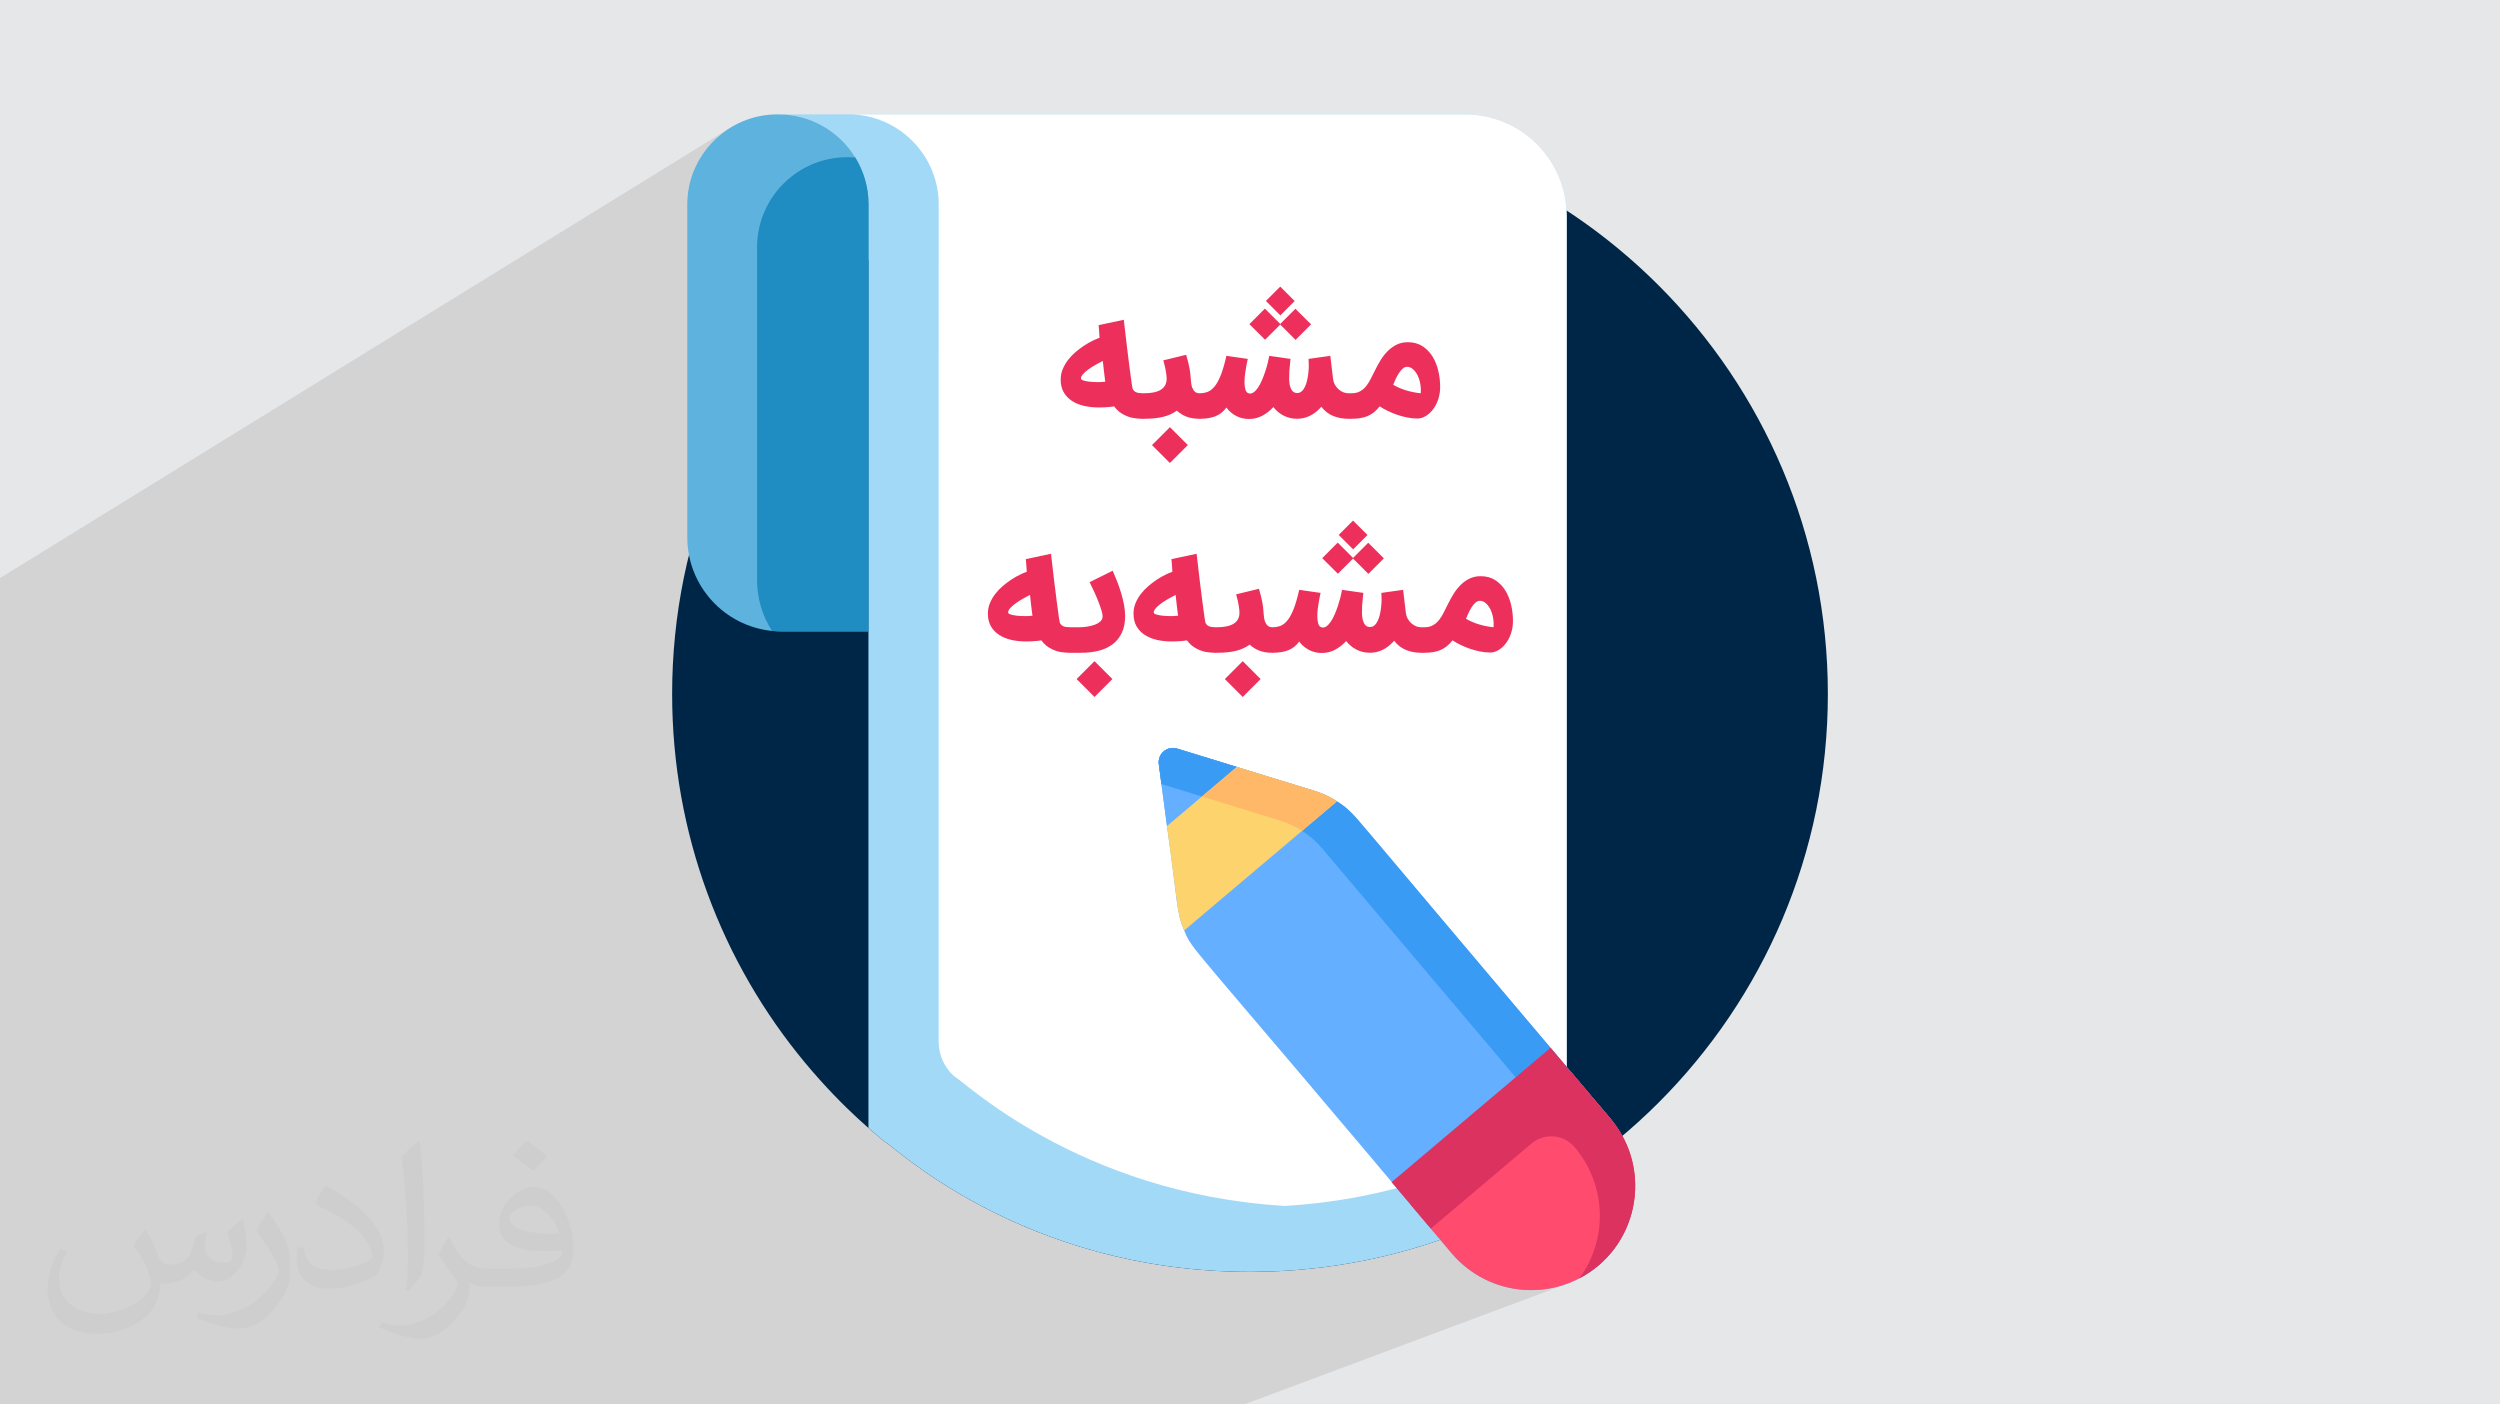
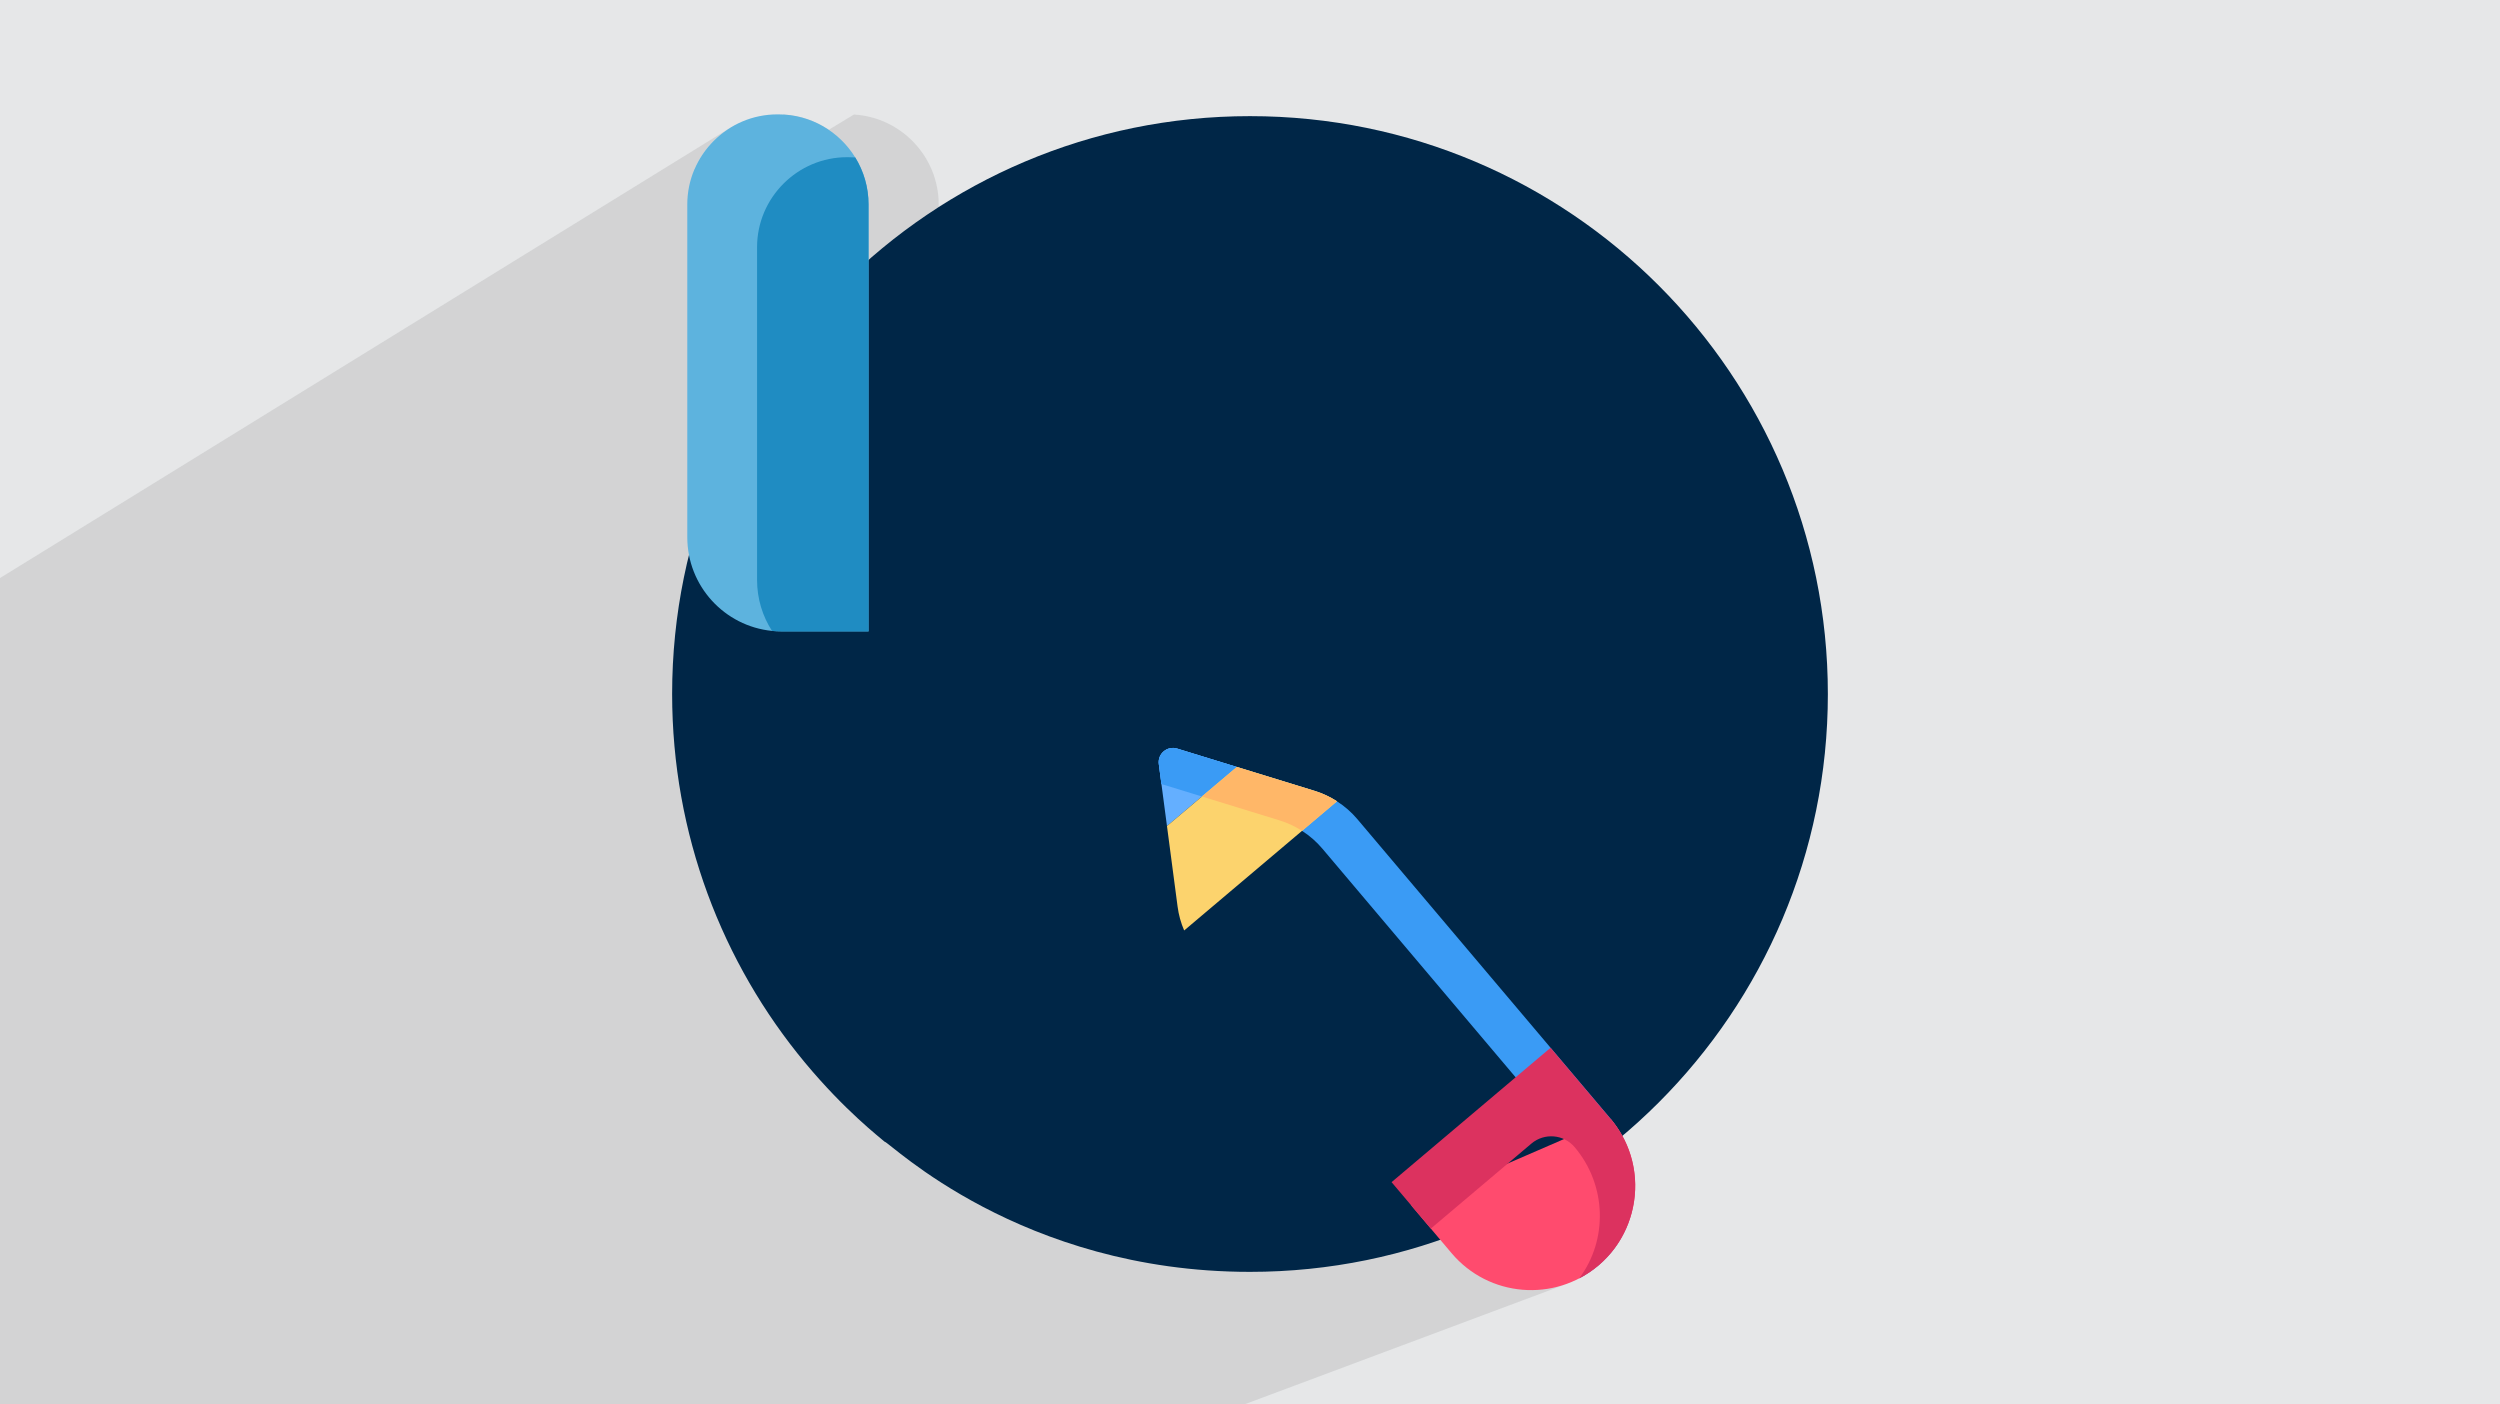
<svg xmlns="http://www.w3.org/2000/svg" xml:space="preserve" width="94.192mm" height="52.917mm" version="1.0" style="shape-rendering:geometricPrecision; text-rendering:geometricPrecision; image-rendering:optimizeQuality; fill-rule:evenodd; clip-rule:evenodd" viewBox="0 0 9404.92 5283.66">
  <defs>
    <style type="text/css">
   
    .fil4 {fill:#A2D9F7;fill-rule:nonzero}
    .fil3 {fill:#002647;fill-rule:nonzero}
    .fil7 {fill:#1F8CC2;fill-rule:nonzero}
    .fil9 {fill:#3A9BF5;fill-rule:nonzero}
    .fil6 {fill:#5DB3DE;fill-rule:nonzero}
    .fil8 {fill:#64AFFF;fill-rule:nonzero}
    .fil13 {fill:#DC325F;fill-rule:nonzero}
    .fil14 {fill:#EC305B;fill-rule:nonzero}
    .fil11 {fill:#FCD36D;fill-rule:nonzero}
    .fil10 {fill:#FF4B6E;fill-rule:nonzero}
    .fil12 {fill:#FFB768;fill-rule:nonzero}
    .fil5 {fill:white;fill-rule:nonzero}
    .fil2 {fill:#373435;fill-opacity:0.031}
    .fil1 {fill:#2B2A29;fill-opacity:0.102}
    .fil0 {fill:#E6E7E8}
   
  </style>
  </defs>
  <g id="Layer_x0020_1">
    <polygon class="fil0" points="-0,0 9404.92,0 9404.92,5283.66 -0,5283.66 " />
    <polygon class="fil1" points="-0,3848.93 -0,3821.23 -0,3807.2 -0,3803.65 -0,3799.76 -0,3797.88 -0,3787.35 -0,3781.95 -0,3776.49 -0,3772.05 -0,3751.93 -0,3737.74 -0,3726.27 -0,3718.32 -0,3716.98 -0,3686.03 -0,3684.57 -0,3616.73 -0,3539.26 -0,3536.41 -0,3524.7 -0,3498.35 -0,3450.3 -0,3370.45 -0,3244.11 -0,3008.36 -0,2877.9 -0,2837.73 -0,2830.6 -0,2698.15 -0,2622.41 -0,2455.2 -0,2379.44 -0,2378.9 -0,2341.63 -0,2239.95 -0,2239.4 -0,2174.58 2748.99,479.48 2735.24,488.32 2721.96,497.79 2709.15,507.86 2696.85,518.52 2685.06,529.75 2673.83,541.53 2663.16,553.83 2653.08,566.63 2643.62,579.91 2634.78,593.65 2626.59,607.84 2619.09,622.43 2612.5,636.94 2949.39,430.29 2949.39,430.92 2965.86,432.32 2982.1,434.5 2998.09,437.45 3013.82,441.14 3029.25,445.57 3044.39,450.7 3059.2,456.51 3073.67,463 3087.78,470.14 3101.49,477.9 3114.81,486.27 3117.69,488.27 3213.32,430.29 3213.32,430.92 3229.78,432.32 3246.02,434.5 3262.01,437.45 3277.74,441.14 3293.17,445.57 3308.31,450.7 3323.12,456.51 3337.59,463 3351.69,470.14 3365.4,477.9 3378.72,486.27 3391.63,495.24 3404.09,504.79 3416.09,514.87 3427.6,525.49 3438.62,536.64 3449.13,548.27 3459.09,560.37 3468.5,572.93 3477.34,585.93 3485.57,599.34 3493.19,613.15 3500.18,627.34 3506.52,641.89 3512.18,656.78 3517.16,671.98 3521.41,687.48 3524.93,703.27 3527.72,719.31 3529.73,735.61 3530.94,752.11 3531.35,768.83 3531.35,777.22 3575.22,751.63 3531.35,779.75 3531.27,977.99 3531,1404.11 3531,1554.6 4132.97,1223.22 4227.69,1202.98 4229.26,1217.09 4230.81,1230.88 4232.35,1244.36 4233.87,1257.52 4235.39,1270.37 4236.88,1282.89 4238.34,1295.11 4239.79,1307 4241.21,1318.57 4242.59,1329.74 4243.92,1340.48 4245.21,1350.82 4246.47,1360.75 4247.69,1370.28 4248.88,1379.39 4249.59,1384.77 4816.23,1078.12 4870.57,1132.46 4816.58,1186.45 4795.38,1197.84 4798.95,1201.41 4873.24,1161.55 4932.23,1220.19 4873.95,1278.72 4688.48,1377.37 4688.17,1379.03 4687.53,1382.64 4687.07,1385.34 4774.92,1338.64 4854.97,1350.17 4854.83,1352.12 4854.65,1354.24 4854.43,1356.53 4854.19,1358.96 4853.91,1361.57 4853.6,1364.31 4853.25,1367.23 4852.88,1370.3 4852.5,1373.5 4852.14,1376.74 4851.8,1380.02 4851.49,1383.35 4851.2,1386.72 4851.1,1387.97 4922.7,1350.17 5004.61,1338.64 5014.47,1421.88 5249.47,1298.93 5254.09,1296.53 5258.83,1294.36 5263.71,1292.48 5268.74,1290.91 5273.92,1289.62 5279.24,1288.61 5284.7,1287.9 5290.32,1287.47 5296.09,1287.33 5303.94,1287.56 5311.5,1288.25 5318.78,1289.4 5325.77,1291 5332.48,1293.06 5338.91,1295.58 5345.05,1298.55 5350.9,1301.99 5356.5,1305.83 5361.85,1309.96 5366.95,1314.36 5371.82,1319.04 5376.43,1324.01 5380.78,1329.26 5384.88,1334.8 5388.72,1340.63 5392.31,1346.66 5395.66,1352.9 5398.77,1359.35 5401.63,1366 5404.26,1372.85 5406.65,1379.91 5408.8,1387.17 5410.71,1394.62 5412.39,1402.18 5413.83,1409.74 5415.05,1417.31 5416.05,1424.91 5416.82,1432.52 5417.37,1440.15 5417.7,1447.81 5417.81,1455.48 5417.69,1461.87 5417.35,1468.13 5416.76,1474.27 5415.94,1480.28 5414.88,1486.18 5413.58,1491.96 5412.04,1497.62 5410.24,1503.17 5408.29,1508.54 5406.19,1513.71 5403.93,1518.7 5401.53,1523.49 5398.98,1528.11 5396.28,1532.52 5393.44,1536.73 5390.46,1540.76 5387.39,1544.61 5384.23,1548.25 5380.95,1551.66 5377.57,1554.86 5374.07,1557.84 5370.49,1560.62 5366.8,1563.18 5363,1565.55 5359.2,1567.64 4192.81,2162.86 4194.4,2166.68 4196.51,2171.8 4198.6,2177 4200.7,2182.27 4202.8,2187.6 4204.86,2193.02 4206.87,2198.45 4208.83,2203.89 4208.9,2204.1 4406.88,2103.48 4501.6,2083.24 4503.17,2097.34 4504.72,2111.13 4506.26,2124.61 4507.79,2137.77 4509.29,2150.62 4510.78,2163.15 4512.25,2175.37 4513.7,2187.26 4515.11,2198.83 4516.49,2209.99 4517.83,2220.74 4519.13,2231.08 4520.39,2241.01 4520.67,2243.23 5090.13,1958.38 5144.48,2012.71 5090.49,2066.71 5068.71,2077.51 5070.84,2079.64 5147.16,2041.81 5206.15,2100.45 5147.86,2158.98 4963.99,2249.27 4963.38,2252.43 4962.73,2255.78 4962.08,2259.29 4961.66,2261.68 5048.84,2218.9 5128.89,2230.42 5128.74,2232.38 5128.56,2234.5 5128.35,2236.78 5128.1,2239.22 5127.82,2241.83 5127.51,2244.57 5127.17,2247.49 5126.79,2250.55 5126.41,2253.76 5126.05,2256.99 5125.71,2260.28 5125.39,2263.6 5125.25,2265.2 5196.61,2230.42 5278.52,2218.9 5287.31,2293.06 5528,2176.78 5532.74,2174.62 5537.63,2172.74 5542.65,2171.16 5547.82,2169.87 5553.14,2168.87 5558.61,2168.16 5564.24,2167.73 5570.01,2167.59 5577.85,2167.82 5585.4,2168.51 5592.68,2169.66 5599.67,2171.25 5606.38,2173.32 5612.81,2175.84 5618.95,2178.81 5624.8,2182.25 5630.41,2186.09 5635.76,2190.21 5640.87,2194.62 5645.73,2199.3 5650.34,2204.26 5654.7,2209.51 5658.79,2215.05 5662.64,2220.88 5666.22,2226.92 5669.58,2233.16 5672.68,2239.61 5675.55,2246.26 5678.17,2253.11 5680.57,2260.17 5682.72,2267.43 5684.62,2274.88 5686.29,2282.43 5687.74,2289.99 5688.96,2297.57 5689.96,2305.17 5690.72,2312.78 5691.27,2320.41 5691.6,2328.07 5691.71,2335.73 5691.6,2342.12 5691.25,2348.38 5690.67,2354.53 5689.86,2360.54 5688.8,2366.44 5687.5,2372.22 5685.95,2377.88 5684.15,2383.43 5682.21,2388.79 5680.1,2393.97 5677.84,2398.96 5675.45,2403.75 5672.89,2408.36 5670.2,2412.78 5667.36,2416.99 5664.37,2421.01 5661.31,2424.87 5658.13,2428.5 5654.86,2431.92 5651.47,2435.11 5647.99,2438.1 5644.39,2440.87 5640.7,2443.44 5636.92,2445.81 5633.11,2447.89 5629.29,2449.71 4589.65,2938.9 4521.59,2996.41 4813.33,3086.16 4813.33,3086.17 4824.56,3089.8 4824.56,3089.81 4835.62,3093.84 4835.62,3093.85 4846.52,3098.23 4846.52,3098.24 4857.25,3103 4857.25,3103.01 4867.78,3108.13 4867.78,3108.14 4878.12,3113.62 4878.12,3113.63 4888.25,3119.46 4888.25,3119.47 4898.16,3125.64 4898.16,3125.65 4908.8,3132.7 4919.15,3140.17 4929.23,3148.02 4939,3156.26 4948.47,3164.88 4957.62,3173.85 4966.46,3183.19 4974.95,3192.87 5665.73,4010.17 5833.24,3941.64 5701.75,4052.78 5739.08,4096.96 5907.05,4029 5775.57,4140.13 5923.91,4315.65 5923.92,4315.66 5923.94,4315.68 6736.43,5283.66 5923.94,4315.68 5934.92,4329.27 5934.94,4329.29 5945.25,4343.21 5945.27,4343.23 5954.88,4357.49 5954.9,4357.51 5963.84,4372.07 5963.86,4372.09 5972.14,4386.95 5979.73,4402.06 5986.65,4417.4 5992.88,4432.95 5998.44,4448.68 6003.3,4464.58 6003.31,4464.59 6007.51,4480.63 6007.52,4480.63 6011.03,4496.79 6011.04,4496.79 6013.9,4513.05 6016.06,4529.37 6016.07,4529.37 6017.58,4545.74 6018.41,4562.14 6018.57,4578.55 6018.06,4594.92 6016.87,4611.26 6015.02,4627.53 6012.5,4643.72 6009.3,4659.79 6005.45,4675.72 6000.92,4691.5 5995.73,4707.09 5989.88,4722.48 5983.36,4737.65 5976.17,4752.56 5968.32,4767.2 5959.82,4781.55 5950.65,4795.57 5940.82,4809.26 5940.75,4809.29 5940.74,4809.3 5852.74,4842.2 5860.45,4840.33 5867.21,4838.41 5878.68,4835.04 5885.83,4832.61 5898.34,4828.25 5894.45,4829.71 5894.71,4829.62 4680.25,5283.66 4680.23,5283.66 4672.35,5283.66 4672.32,5283.66 3981.83,5283.66 3981.82,5283.66 3822.13,5283.66 3821.2,5283.66 3684.08,5283.66 3549.84,5283.66 3462.5,5283.66 3462.43,5283.66 3435.19,5283.66 3435.16,5283.66 3408.44,5283.66 3269.25,5283.66 3247.27,5283.66 3137.57,5283.66 2973.31,5283.66 2805.86,5283.66 2552.9,5283.66 1069.64,5283.66 1069.62,5283.66 909.79,5283.66 810.55,5283.66 809.99,5283.66 497.81,5283.66 493.6,5283.66 493.59,5283.66 360.75,5283.66 306.4,5283.66 212.63,5283.66 178.27,5283.66 178.25,5283.66 40,5283.66 39.98,5283.66 -0,5283.66 -0,5159.83 -0,5119.31 -0,5119.3 -0,5079.23 -0,5022.14 -0,5009.05 -0,4956.68 -0,4956.67 -0,4935.89 -0,4922.95 -0,4922.94 -0,4874.18 -0,4845.96 -0,4799.32 -0,4788.86 -0,4785.94 -0,4783.2 -0,4764.97 -0,4726.7 -0,4724.88 -0,4713.79 -0,4708.48 -0,4703.7 -0,4701.32 -0,4673.66 -0,4673.58 -0,4672.8 -0,4651.4 -0,4637.41 -0,4632.5 -0,4623.19 -0,4623.14 -0,4618.28 -0,4568.84 -0,4551.2 -0,4539.66 -0,4528.05 -0,4517.19 -0,4477.72 -0,4460.1 -0,4426.78 -0,4397.81 -0,4392.67 -0,4383.66 -0,4382.02 -0,4366.14 -0,4343.35 -0,4299.1 -0,4286.37 -0,4285.37 -0,4229.48 -0,4151.2 -0,4149.22 -0,4134.15 -0,4123.17 -0,4117.07 -0,4116.79 -0,4113.63 -0,4109.93 -0,4079.11 -0,4047.75 -0,4044.43 -0,4039 -0,4036.94 -0,4018.17 -0,3974.73 -0,3974.3 -0,3965.31 -0,3962.87 -0,3959.18 -0,3949.17 -0,3946.18 -0,3933.98 -0,3930.24 -0,3920.39 -0,3912.19 -0,3895.59 -0,3894.33 -0,3887.16 -0,3880.86 -0,3876.87 -0,3875.62 -0,3871.02 -0,3866.35 -0,3851.54 -0,3851.44 -0,3850.66 " />
-     <path class="fil2" d="M548.54 4627.69c17.95,27.21 29.6,53.36 40.96,82.43 8.45,16.91 12.93,48.09 52.57,48.09 11.61,0 28.28,-3.42 43.06,-11.61 16.63,-8.73 29.32,-21.94 35.94,-42l15.85 -53.36 38.57 -19.02 2.64 2.64c-5.27,20.09 -6.59,39.36 -6.59,54.43 0,44.63 38.57,61.56 69.22,61.56 17.95,0 34.09,-8.73 34.09,-25.11 0,-21.13 -8.98,-57.06 -20.62,-89.29 17.95,-17.95 35.94,-35.94 56.53,-50.47l3.17 1.6c8.98,38.04 14,75.56 14,100.66 0,24.57 -10.83,51.79 -19.81,69.49 -18.49,34.87 -51.25,62.62 -90.87,62.62 -30.1,0 -63.65,-15.07 -86.66,-43.06l-1.32 0c-21.66,26.96 -55.22,51.25 -108.86,51.25l-16.63 0c-2.64,35.41 -10.29,60.49 -21.94,82.95 -31.95,62.34 -126.81,106.47 -216.1,106.47 -124.17,0 -186.51,-71.59 -186.51,-166.96 0,-58.91 19.27,-113.6 48.88,-152.42l24.29 10.04c-18.49,35.41 -30.91,68.68 -30.91,101.45 0,89.29 72.66,131.83 156.4,131.83 77.68,0 173.83,-49.41 191.28,-106.72 -6.59,-62.62 -30.1,-91.93 -66.04,-148.99 10.83,-19.02 24.83,-38.04 42.28,-58.38l3.17 0 0 0 0 0 -0.02 -0.09zm1432.13 -336.04c26.15,16.39 51.79,35.66 76.87,57.85 -14,19.81 -31.45,37.79 -53.11,53.64 -25.11,-20.34 -50.19,-37.79 -75.84,-56.27 17.42,-19.55 34.62,-38.29 52.04,-55.22l0 0 0 0 0 0 0 0 0 0 0.03 0zm13.47 244.11c-42.28,0 -76.87,27.75 -76.87,48.34 0,44.13 84.53,57.85 185.72,57.31 -12.68,-51.79 -57.06,-105.68 -108.86,-105.68l0.01 0.03zm-94.86 236.19c54.96,0 103.04,-1.6 139.74,-10.83 40.96,-10.29 75.56,-30.91 75.56,-45.17 0,-3.7 0,-8.19 -1.32,-11.89 -22.98,2.11 -49.41,2.11 -72.38,2.11 -74.49,0 -131.55,-16.91 -154.02,-58.66 -5.55,-11.61 -9.51,-24.57 -9.51,-39.36 0,-40.43 17.42,-79.79 48.09,-107 25.61,-22.45 53.89,-36.44 82.67,-36.44 52.04,0 93.51,41.75 122.57,107.54 15.85,35.94 26.68,77.4 26.68,129.72 0,34.87 -9.51,64.19 -31.17,85.85 -40.43,39.11 -114.92,53.89 -229.04,53.89l-51.79 0 0 0 -13.47 0c-28.28,0 -48.62,-5.02 -64.72,-17.42l-2.64 0c0.79,6.59 1.32,12.93 1.32,19.02 0,25.61 -8.45,58.38 -25.61,84.53 -50.72,75.3 -105.68,108.04 -153.24,108.04 -48.09,0 -107,-18.49 -160.11,-42.54l9.51 -18.49c17.17,7.13 40.96,11.89 73.7,11.89 85.85,0 198.66,-82.43 212.66,-163 -3.17,-6.59 -8.98,-15.32 -17.17,-24.57 -25.11,-29.85 -40.96,-54.68 -55.75,-80.83 12.68,-25.11 24.29,-45.17 35.13,-63.4l4.49 -0.53c36.72,74.77 69.99,117.55 144.23,117.55l11.61 0 0 0 53.89 0 0 0 0 0 0 0 0 0 0 0 0.09 0.01zm-371.98 79c6.34,-34.34 6.87,-72.91 6.87,-108.86l0 -53.36c0,-99.6 -12.68,-244.36 -22.98,-338.68 17.95,-19.27 43.06,-42 62.87,-57.31l5.81 1.6c13.47,118.62 16.63,256 16.63,383.06 0,33.3 -1.32,65.79 -4.49,89.55 -1.85,30.1 -19.27,52.83 -56.53,87.7l-8.19 -3.7zm-382.8 -157.19c1.85,46.77 24.83,83.49 105.15,83.49 49.93,0 92.19,-12.93 138.96,-35.13 8.45,-3.7 12.93,-8.73 12.93,-12.93 0,-29.32 -22.45,-68.15 -60.23,-103.55 -36.72,-33.3 -85.34,-62.62 -130.76,-82.18 -15.6,-6.59 -20.62,-13.47 -20.62,-20.09 0,-13.47 17.95,-41.75 32.77,-62.09l5.02 -0.53c52.04,27.21 110.17,67.64 153.24,112.53 39.11,41.47 63.4,83.49 63.4,129.19 0,33.81 -10.29,65.51 -26.96,95.11 -57.06,28.79 -117.83,50.72 -178.06,50.72 -73.17,0 -123.1,-34.34 -123.1,-114.92 0,-8.73 0,-22.19 3.17,-39.64l25.11 0 0 0 0 0 0 0 0 0 0 0 -0.02 0zm-132.37 -132.9l45.45 73.45c16.63,27.21 32.23,56.81 32.23,103.55l0 59.7c0,48.34 -30.91,100.13 -80.83,151.38 -39.11,34.62 -73.7,49.41 -105.68,49.41 -47.55,0 -101.98,-14.79 -164.85,-41.75l7.13 -18.49c19.81,5.27 42.79,9.77 71.06,9.77 90.36,-0.53 182.8,-66.57 225.08,-147.15 5.02,-9.26 6.87,-17.95 6.87,-24.04 0,-9.26 -5.02,-19.55 -8.98,-28.79 -22.98,-43.31 -48.62,-82.95 -76.87,-119.68 14.79,-23.25 29.6,-45.7 45.7,-67.9l3.7 0.53 0 0 0 0 0 0 0 0 0 0 -0.02 0.01z" />
    <g id="_2980708545120">
      <path class="fil3" d="M6876.35 2610.81c0,1200.61 -973.28,2173.9 -2173.9,2173.9 -865.06,0 -1356.87,-489.82 -1374.79,-489.82 -18.94,-16.84 -149.38,-116.96 -298.82,-296.66 -311.73,-374.81 -500.28,-859.85 -500.28,-1387.42 0,-1200.61 973.29,-2173.9 2173.9,-2173.9 1202.83,0 2173.89,975.37 2173.89,2173.9z" />
-       <path class="fil4" d="M5893.78 812.3l0 3617.23c-308.03,202.1 -670.37,328.16 -1060.43,351.25 -43.3,2.59 -86.96,3.93 -130.89,3.93 -865.03,0 -1356.91,-489.82 -1374.79,-489.82 -6.89,-6.09 -28.55,-23.26 -60.57,-51.35l0 -2839.43 0.26 -426.12 0.09 -209.16c0,-179.29 -141.27,-327.25 -318.05,-337.91l0 -0.63 2562.35 0c204.07,0 370.74,159.97 381.39,361.34 0.45,6.89 0.64,13.78 0.64,20.67z" />
-       <path class="fil5" d="M5893.78 812.3l0 3373.08c-308.03,202.1 -670.37,328.15 -1060.43,351.24 -782.28,-46.07 -1224.77,-485.88 -1241.77,-485.88 -0.07,-0.06 -0.14,-0.13 -0.21,-0.19 -38.1,-33.44 -60.36,-81.41 -60.36,-132.11l0 -2514.32 0.27 -426.12 0.08 -209.16c0,-179.29 -141.27,-327.25 -318.04,-337.91l0 -0.63 2298.43 0c204.07,0 370.74,159.97 381.39,361.34 0.45,6.89 0.64,13.78 0.64,20.67z" />
      <path class="fil6" d="M3267.45 768.91l0 1606.33 -327.44 0.01c-12.08,0 -23.97,-0.63 -35.7,-1.79 -179.01,-17.89 -318.76,-169 -318.76,-352.68l0 -1251.87c0,-186.26 152.45,-338.62 338.71,-338.62l4.48 0c121.67,0 228.93,65.04 288.7,162.02 31.66,51.52 50,112 50,176.59z" />
      <path class="fil7" d="M3267.45 768.91l0 1606.33 -327.44 0.01c-12.08,0 -23.97,-0.63 -35.7,-1.79 -35.61,-55.21 -56.26,-121.05 -56.26,-191.64l0 -1251.86c0,-186.27 152.35,-338.63 338.62,-338.63l4.55 0c8.86,0 17.53,0.36 26.22,0.99 31.67,51.52 50.01,112 50.01,176.59z" />
      <g>
-         <path class="fil8" d="M5460.99 4714.55c140.72,166.49 390.73,186.23 555.87,42.86 162.57,-141.04 177.44,-388.56 38.57,-552.87 -1014.04,-1191.7 -949.17,-1141.22 -1025.78,-1190.03 -65.1,-42.24 -102.85,-41.54 -376.57,-129.22l-224.68 -69.12c-37.39,-11.5 -74.14,19.55 -69.03,58.34l30.71 233.05c41.48,288.73 33.93,321.74 64.67,392.84 35.22,83.31 -4.34,10.41 1006.23,1214.16z" />
        <path class="fil9" d="M5940.74 4809.3c26.75,-13.98 52.29,-31.22 76.11,-51.9 162.57,-141.04 177.44,-388.56 38.57,-552.87l-948.97 -1122.79c-22.2,-26.26 -48.08,-48.94 -76.79,-67.23 -26.12,-16.94 -54.71,-30.26 -84.82,-39.48l-291.75 -89.74 -224.67 -69.12c-37.4,-11.5 -74.14,19.55 -69.04,58.34l9.89 75.05 152.32 46.86 291.75 89.74c30.11,9.22 58.7,22.54 84.83,39.48 28.71,18.29 54.6,40.97 76.78,67.23l948.97 1122.79c121.02,143.19 125.3,349.58 16.81,493.64z" />
        <path class="fil8" d="M4390.09 3107.56l263 -222.27 -224.68 -69.12c-37.39,-11.5 -74.14,19.55 -69.03,58.34l7.9 60.03 22.81 173.02z" />
        <path class="fil9" d="M4369.27 2949.56l152.32 46.86 131.5 -111.14 -224.67 -69.12c-37.4,-11.5 -74.14,19.55 -69.04,58.34l7.9 60.03 1.99 15.03z" />
-         <path class="fil10" d="M5308.87 4534.57l152.13 179.98c139.59,165.17 386.71,185.9 551.87,46.31 165.16,-139.59 185.9,-386.72 46.3,-551.88l-152.13 -179.98 -598.17 505.57z" />
+         <path class="fil10" d="M5308.87 4534.57l152.13 179.98c139.59,165.17 386.71,185.9 551.87,46.31 165.16,-139.59 185.9,-386.72 46.3,-551.88z" />
        <path class="fil11" d="M4454.78 3500.39l574.89 -485.88c-26.12,-16.94 -54.71,-30.26 -84.82,-39.48l-291.75 -89.74 -263 222.27 39.88 302.62c4.06,31.23 12.42,61.64 24.8,90.21z" />
        <path class="fil12" d="M4521.58 2996.42l291.75 89.74c30.11,9.22 58.7,22.54 84.83,39.48l131.49 -111.14c-26.12,-16.94 -54.71,-30.26 -84.82,-39.48l-291.75 -89.74 -131.5 111.14z" />
        <path class="fil13" d="M5382.69 4621.91l-147.64 -174.69 598.18 -505.58 73.83 87.35 73.83 87.35 78.3 92.64c164.35,194.47 100.4,487.77 -118.38,600.28 108.39,-144.06 104.15,-350.39 -16.87,-493.58l0 0c-41.18,-48.7 -114.03,-54.83 -162.73,-13.66l-378.52 319.9z" />
      </g>
-       <path class="fil14" d="M4133.55 1532.85c-19.78,0 -38.39,-1.98 -55.86,-6.05 -17.33,-4.07 -32.58,-10.35 -45.49,-18.85 -12.91,-8.49 -23.15,-19.31 -30.71,-32.46 -7.46,-13.15 -11.17,-28.86 -11.17,-47.36 0,-13.97 2.56,-27.11 7.68,-39.56 5.23,-12.45 11.98,-24.08 20.37,-34.91 8.38,-10.82 17.91,-20.71 28.5,-29.79 10.7,-8.95 21.41,-16.98 32.24,-24.08 10.81,-7.1 21.17,-13.03 31.29,-17.91 10,-4.89 18.74,-8.62 26.19,-11.29 -0.12,-2.44 -0.36,-4.88 -0.59,-7.45 -0.23,-2.44 -0.35,-5.58 -0.58,-9.2 -0.24,-3.59 -0.59,-7.9 -0.93,-12.79 -0.47,-4.77 -0.94,-10.82 -1.52,-17.92l94.72 -20.24c4.19,38.04 8.27,72.72 12.1,104.02 3.84,31.41 7.21,58.41 10.23,81.1 2.92,22.7 5.35,40.5 7.22,53.42 1.98,12.91 3.15,19.77 3.48,20.59 3.03,6.51 7.57,11.05 13.5,13.61 6.05,2.45 14.2,3.72 24.43,3.72l6.76 0 0 95.99 -8.86 0c-8.49,0 -18.26,-0.81 -29.44,-2.33 -11.16,-1.51 -22.8,-5.12 -34.91,-10.81 -8.49,-3.96 -15.94,-8.61 -22.34,-13.73 -6.4,-5.24 -12.45,-11.75 -18.38,-19.67 -10.24,1.51 -20.25,2.44 -29.9,3.03 -9.55,0.7 -18.97,0.93 -28.05,0.93zm-1.86 -95.3c4.3,0 8.73,-0.11 13.27,-0.47 4.53,-0.23 8.95,-0.58 13.14,-1.05 -0.58,-3.36 -1.16,-7.21 -1.63,-11.4 -0.47,-4.07 -1.05,-9.19 -1.86,-15.12 -0.71,-5.94 -1.52,-13.16 -2.57,-21.42 -0.93,-8.26 -2.1,-18.38 -3.26,-30.37 -7.8,3.84 -16.29,8.51 -25.83,13.86 -9.54,5.35 -18.5,11.04 -26.88,16.98 -8.38,5.94 -15.48,11.98 -21.06,18.15 -5.71,6.16 -8.5,11.98 -8.5,17.22 0,2.56 2.21,4.76 6.75,6.51 4.53,1.75 10.23,3.15 16.86,4.19 6.76,1.16 13.73,1.86 21.3,2.33 7.45,0.34 14.2,0.58 20.25,0.58zm387.58 41.89l0 95.99 -6.63 0c-19.66,0 -36.19,-2.79 -49.8,-8.26 -13.49,-5.47 -25.36,-12.92 -35.49,-22.46 -14.55,10.7 -31.76,18.5 -51.43,23.38 -19.78,4.89 -43.62,7.33 -71.55,7.33l-11.17 0 0 -95.99 11.17 0c27.93,0 48.99,-4.54 63.17,-13.61 14.2,-9.08 21.3,-22.81 21.3,-40.96 0,-6.17 -0.81,-14.66 -2.45,-25.72 -1.63,-11.05 -5,-25.48 -10,-43.51l85.88 -20.95c3.26,11.05 5.92,20.95 8.02,29.57 2.1,8.61 3.84,16.4 5,23.49 1.17,7.1 2.1,13.62 2.8,19.67 0.58,5.93 1.05,11.75 1.52,17.45 0.35,5.58 0.93,11.63 1.75,18.03 0.81,6.4 2.44,12.22 4.77,17.69 2.33,5.46 5.46,9.99 9.66,13.61 4.18,3.48 9.77,5.23 16.86,5.23l6.63 0zm-118.1 262.27l-67.37 -67.37 67.37 -67.37 67.38 67.37 -67.38 67.37zm111.71 -262.27c10.81,0 20.83,-1.75 30.12,-5.23 9.32,-3.61 18.04,-10.47 26.42,-20.6 8.27,-10.12 16.06,-24.31 23.27,-42.71 7.33,-18.49 14.31,-42.58 20.94,-72.26l80.53 11.52c-0.23,1.05 -0.59,2.33 -0.94,3.95 -1.16,5.01 -2.68,12.22 -4.41,21.41 -1.75,9.2 -3.37,19.55 -4.89,30.95 -1.51,11.41 -2.21,22.35 -2.1,32.81 0.12,10.36 1.28,19.44 3.61,27 2.33,7.57 6.51,12.11 12.33,13.5 6.28,1.64 12.33,0.35 18.27,-3.84 5.81,-4.06 11.4,-10.11 16.63,-17.91 5.24,-7.8 10.11,-16.87 14.55,-27.35 4.53,-10.35 8.5,-21.06 12.21,-31.99 3.61,-10.94 6.75,-21.65 9.43,-32.12 2.57,-10.58 4.65,-19.89 6.05,-27.93l80.05 11.52c-0.34,5 -1.05,11.75 -2.09,20.13 -1.05,8.5 -1.86,17.34 -2.45,26.88 -0.58,9.55 -0.82,19.08 -0.7,28.75 0.12,9.54 1.17,18.26 3.15,26.06 2.09,7.8 5.23,14.2 9.43,19.08 4.3,5.01 10.12,7.45 17.56,7.45 6.76,0 12.45,-2.21 17.34,-6.63 4.89,-4.42 8.96,-10.23 12.33,-17.45 3.27,-7.22 5.93,-15.37 8.03,-24.55 1.98,-9.19 3.49,-18.61 4.54,-28.17 1.05,-9.43 1.51,-18.72 1.51,-27.69 0,-9.08 -0.34,-16.98 -0.93,-23.85l81.92 -11.52 10.12 85.53c1.16,9.31 3.84,17.45 7.8,24.31 4.06,6.87 8.84,12.57 14.31,17.11 5.46,4.65 11.29,8.02 17.34,10.34 6.05,2.34 11.74,3.49 17.21,3.49l9.78 0 0 95.99 -9.78 0c-19.54,0 -38.04,-3.48 -55.51,-10.34 -17.44,-6.87 -32.46,-18.51 -45.26,-34.92 -1.16,1.64 -2.44,3.03 -3.6,4.19 -1.17,1.28 -2.33,2.45 -3.37,3.72l0 -0.36c-10.93,11.52 -23.5,20.72 -37.7,27.47 -14.31,6.75 -29.67,10.23 -46.08,10.23 -18.37,0 -35.38,-3.95 -50.84,-11.86 -15.48,-7.91 -28.39,-18.62 -38.63,-32.24 -12.22,13.39 -25.95,24.2 -41.31,32.47 -15.36,8.38 -32.23,12.45 -50.73,12.45 -17.1,0 -33.16,-3.83 -47.94,-11.52 -14.78,-7.68 -27,-18.15 -36.77,-31.53 -10.81,15.14 -24.43,25.95 -40.49,32.46 -16.06,6.52 -35.96,9.78 -59.58,9.78l-6.4 0 0 -95.99 5.71 0zm181.52 -129.27l-0.23 0c0.57,-1.63 0.7,-1.63 0.23,0zm121.83 -129.15l-57.01 57.12 -58.99 -58.64 58.29 -58.53 57.71 57.72 57.01 -57.13 58.99 58.64 -58.28 58.53 -57.72 -57.71zm54.34 -88.56l-53.99 54 -54.34 -54.34 53.99 -54 54.34 54.34zm461.72 442.06c-12.22,0 -24.79,-1.29 -37.7,-3.84 -12.92,-2.57 -25.6,-5.94 -38.05,-10.12 -12.45,-4.3 -24.43,-9.2 -35.84,-14.78 -11.4,-5.58 -21.65,-11.29 -30.48,-17.1 -6.76,8.84 -13.85,16.29 -21.42,22.34 -7.56,5.94 -15.71,10.7 -24.31,14.32 -8.62,3.71 -17.92,6.28 -27.93,7.79 -10,1.52 -20.83,2.33 -32.34,2.33l-15.14 0 0 -95.99 15.14 0c13.37,0 24.66,-2.68 33.74,-8.14 9.08,-5.47 16.87,-12.57 23.38,-21.18 6.4,-8.5 12.22,-18.04 17.11,-28.52 4.99,-10.34 10.11,-20.59 15.35,-30.48 6.05,-12.33 12.92,-24.66 20.49,-37 7.56,-12.33 16.29,-23.49 26.29,-33.39 9.89,-9.89 21.06,-18.03 33.51,-24.2 12.45,-6.17 26.42,-9.2 42.01,-9.2 21.3,0 39.57,4.89 54.81,14.66 15.25,9.9 27.93,22.7 37.82,38.64 9.89,15.82 17.21,33.85 21.99,53.99 4.77,20.13 7.1,40.37 7.1,60.86 0,17.21 -2.45,33.04 -7.57,47.7 -5,14.55 -11.63,27.12 -19.78,37.58 -8.02,10.59 -17.21,18.74 -27.46,24.79 -10.12,5.93 -20.48,8.97 -30.71,8.97zm-38.86 -194.56c-5.94,0 -11.4,2.21 -16.42,6.74 -5.12,4.54 -9.9,10.24 -14.31,16.87 -4.42,6.64 -8.38,13.97 -11.98,21.88 -3.49,7.92 -6.76,15.13 -9.55,21.88 6.63,4.18 14.31,8.15 22.81,11.75 8.5,3.72 17.22,6.87 26.42,9.67 9.07,2.67 18.26,4.99 27.57,6.74 9.32,1.87 18.26,3.15 26.77,3.95 0.92,-12.33 0.35,-24.43 -1.87,-36.41 -2.21,-11.87 -5.7,-22.58 -10.47,-31.89 -4.77,-9.3 -10.46,-16.86 -17.22,-22.57 -6.63,-5.82 -13.96,-8.61 -21.75,-8.61zm-1433.77 1033.15c-19.79,0 -38.4,-1.98 -55.87,-6.05 -17.33,-4.07 -32.57,-10.35 -45.49,-18.85 -12.91,-8.49 -23.15,-19.31 -30.71,-32.46 -7.46,-13.15 -11.17,-28.86 -11.17,-47.36 0,-13.97 2.56,-27.11 7.68,-39.56 5.23,-12.45 11.99,-24.08 20.37,-34.91 8.38,-10.82 17.91,-20.71 28.51,-29.79 10.7,-8.96 21.4,-16.98 32.23,-24.08 10.81,-7.1 21.18,-13.03 31.3,-17.91 9.99,-4.89 18.73,-8.62 26.18,-11.29 -0.12,-2.44 -0.36,-4.88 -0.59,-7.45 -0.23,-2.44 -0.35,-5.58 -0.58,-9.2 -0.24,-3.59 -0.58,-7.91 -0.93,-12.79 -0.47,-4.77 -0.93,-10.82 -1.52,-17.92l94.72 -20.24c4.19,38.04 8.27,72.72 12.1,104.02 3.84,31.41 7.21,58.41 10.24,81.1 2.91,22.7 5.35,40.49 7.21,53.42 1.98,12.91 3.15,19.77 3.49,20.59 3.03,6.51 7.56,11.05 13.49,13.61 6.06,2.45 14.2,3.72 24.43,3.72l6.76 0 0 95.99 -8.85 0c-8.5,0 -18.27,-0.81 -29.45,-2.33 -11.16,-1.51 -22.8,-5.12 -34.9,-10.81 -8.5,-3.96 -15.95,-8.62 -22.35,-13.73 -6.39,-5.24 -12.45,-11.75 -18.38,-19.67 -10.24,1.51 -20.25,2.44 -29.9,3.03 -9.55,0.7 -18.97,0.93 -28.04,0.93zm-1.87 -95.3c4.3,0 8.73,-0.11 13.27,-0.47 4.53,-0.23 8.96,-0.58 13.14,-1.05 -0.58,-3.37 -1.16,-7.21 -1.63,-11.4 -0.47,-4.07 -1.04,-9.19 -1.86,-15.12 -0.7,-5.94 -1.52,-13.16 -2.57,-21.42 -0.93,-8.26 -2.1,-18.38 -3.26,-30.37 -7.8,3.84 -16.29,8.51 -25.83,13.86 -9.54,5.35 -18.5,11.04 -26.88,16.98 -8.38,5.93 -15.48,11.98 -21.06,18.15 -5.71,6.16 -8.5,11.98 -8.5,17.22 0,2.56 2.22,4.76 6.75,6.51 4.53,1.75 10.23,3.15 16.86,4.19 6.76,1.16 13.73,1.86 21.31,2.33 7.44,0.34 14.19,0.58 20.24,0.58zm161.51 41.89l40.96 0c8.49,0 17.91,-0.7 28.04,-2.09 10.24,-1.41 19.79,-3.73 28.63,-6.87 8.73,-3.15 16.18,-7.33 22.12,-12.68 5.93,-5.35 8.96,-11.98 8.96,-19.9 0,-4.89 -1.4,-12.1 -4.3,-21.77 -2.8,-9.54 -6.52,-20.36 -11.17,-32.1 -4.65,-11.88 -9.9,-24.33 -15.83,-37.24 -5.81,-12.91 -11.75,-25.25 -17.57,-36.99l86.81 -43.17c5.7,12.8 11.28,26.42 16.87,40.72 5.58,14.44 10.58,28.98 15.01,43.75 4.42,14.78 8.03,29.45 10.82,44.1 2.68,14.66 4.06,28.75 4.06,42.12 0,24.21 -4.06,45.04 -12.21,62.49 -8.03,17.46 -19.43,31.77 -33.98,42.94 -14.55,11.28 -32,19.55 -52.13,24.78 -20.24,5.23 -42.59,7.91 -66.79,7.91l-48.29 0 0 -95.99zm98.21 262.27l-67.38 -67.37 67.38 -67.37 67.37 67.37 -67.37 67.37zm289.96 -208.86c-19.78,0 -38.4,-1.98 -55.86,-6.05 -17.33,-4.07 -32.58,-10.35 -45.49,-18.85 -12.92,-8.49 -23.15,-19.31 -30.72,-32.46 -7.45,-13.15 -11.17,-28.86 -11.17,-47.36 0,-13.97 2.56,-27.11 7.68,-39.56 5.24,-12.45 11.99,-24.08 20.37,-34.91 8.38,-10.82 17.92,-20.71 28.51,-29.79 10.7,-8.96 21.41,-16.98 32.23,-24.08 10.82,-7.1 21.18,-13.03 31.3,-17.91 10,-4.89 18.73,-8.62 26.18,-11.29 -0.11,-2.44 -0.35,-4.88 -0.58,-7.45 -0.24,-2.44 -0.35,-5.58 -0.58,-9.2 -0.24,-3.59 -0.59,-7.91 -0.94,-12.79 -0.47,-4.77 -0.93,-10.82 -1.52,-17.92l94.73 -20.24c4.18,38.04 8.26,72.72 12.09,104.02 3.84,31.41 7.22,58.41 10.24,81.1 2.92,22.7 5.35,40.49 7.22,53.42 1.98,12.91 3.14,19.77 3.48,20.59 3.03,6.51 7.56,11.05 13.5,13.61 6.05,2.45 14.2,3.72 24.43,3.72l6.75 0 0 95.99 -8.85 0c-8.5,0 -18.26,-0.81 -29.44,-2.33 -11.16,-1.51 -22.81,-5.12 -34.91,-10.81 -8.5,-3.96 -15.94,-8.62 -22.34,-13.73 -6.4,-5.24 -12.45,-11.75 -18.39,-19.67 -10.23,1.51 -20.24,2.44 -29.89,3.03 -9.56,0.7 -18.97,0.93 -28.05,0.93zm-1.87 -95.3c4.31,0 8.73,-0.11 13.27,-0.47 4.53,-0.23 8.96,-0.58 13.15,-1.05 -0.58,-3.37 -1.17,-7.21 -1.63,-11.4 -0.47,-4.07 -1.05,-9.19 -1.87,-15.12 -0.7,-5.94 -1.52,-13.16 -2.57,-21.42 -0.92,-8.26 -2.09,-18.38 -3.26,-30.37 -7.79,3.84 -16.29,8.51 -25.82,13.86 -9.55,5.35 -18.5,11.04 -26.89,16.98 -8.38,5.93 -15.48,11.98 -21.06,18.15 -5.7,6.16 -8.49,11.98 -8.49,17.22 0,2.56 2.21,4.76 6.74,6.51 4.53,1.75 10.24,3.15 16.87,4.19 6.75,1.16 13.73,1.86 21.3,2.33 7.45,0.34 14.19,0.58 20.24,0.58zm387.59 41.89l0 95.99 -6.63 0c-19.66,0 -36.19,-2.79 -49.8,-8.26 -13.5,-5.47 -25.36,-12.92 -35.49,-22.46 -14.55,10.7 -31.76,18.5 -51.43,23.38 -19.78,4.89 -43.63,7.33 -71.56,7.33l-11.17 0 0 -95.99 11.17 0c27.93,0 49,-4.54 63.18,-13.61 14.2,-9.08 21.3,-22.81 21.3,-40.96 0,-6.17 -0.82,-14.66 -2.45,-25.72 -1.63,-11.05 -5.01,-25.48 -10,-43.52l85.87 -20.94c3.26,11.05 5.93,20.94 8.03,29.56 2.1,8.62 3.84,16.41 5,23.5 1.17,7.1 2.1,13.62 2.8,19.67 0.58,5.93 1.05,11.75 1.51,17.45 0.36,5.58 0.94,11.63 1.75,18.03 0.82,6.4 2.45,12.22 4.77,17.69 2.33,5.46 5.47,9.99 9.66,13.61 4.19,3.48 9.78,5.23 16.87,5.23l6.63 0zm-118.1 262.27l-67.37 -67.37 67.37 -67.37 67.38 67.37 -67.38 67.37zm111.7 -262.27c10.82,0 20.83,-1.75 30.13,-5.23 9.31,-3.61 18.04,-10.47 26.42,-20.6 8.26,-10.12 16.06,-24.31 23.26,-42.71 7.34,-18.49 14.32,-42.59 20.95,-72.26l80.52 11.52c-0.23,1.05 -0.58,2.33 -0.93,3.95 -1.16,5.01 -2.68,12.22 -4.42,21.41 -1.75,9.2 -3.36,19.55 -4.88,30.95 -1.52,11.41 -2.22,22.35 -2.1,32.81 0.11,10.36 1.28,19.44 3.61,27 2.32,7.57 6.51,12.11 12.32,13.5 6.28,1.64 12.34,0.35 18.27,-3.84 5.81,-4.06 11.4,-10.11 16.64,-17.91 5.23,-7.8 10.11,-16.87 14.55,-27.35 4.53,-10.35 8.49,-21.06 12.21,-31.99 3.6,-10.94 6.75,-21.65 9.43,-32.12 2.56,-10.58 4.65,-19.89 6.05,-27.93l80.05 11.52c-0.35,5 -1.05,11.75 -2.1,20.13 -1.05,8.5 -1.86,17.34 -2.44,26.88 -0.58,9.55 -0.82,19.08 -0.7,28.75 0.12,9.54 1.17,18.26 3.14,26.06 2.1,7.8 5.24,14.2 9.44,19.08 4.3,5.01 10.11,7.45 17.56,7.45 6.75,0 12.45,-2.21 17.34,-6.63 4.88,-4.42 8.96,-10.24 12.33,-17.45 3.26,-7.22 5.93,-15.37 8.03,-24.56 1.98,-9.18 3.49,-18.6 4.54,-28.16 1.05,-9.43 1.51,-18.72 1.51,-27.69 0,-9.08 -0.35,-16.98 -0.93,-23.85l81.91 -11.52 10.13 85.53c1.16,9.31 3.83,17.45 7.8,24.31 4.06,6.87 8.84,12.57 14.31,17.11 5.46,4.65 11.28,8.02 17.33,10.34 6.06,2.34 11.75,3.49 17.22,3.49l9.78 0 0 95.99 -9.78 0c-19.55,0 -38.05,-3.48 -55.51,-10.34 -17.44,-6.87 -32.46,-18.51 -45.26,-34.92 -1.16,1.63 -2.44,3.03 -3.6,4.19 -1.17,1.28 -2.34,2.45 -3.38,3.72l0 -0.36c-10.93,11.52 -23.49,20.72 -37.69,27.47 -14.31,6.75 -29.68,10.23 -46.08,10.23 -18.38,0 -35.38,-3.95 -50.84,-11.86 -15.48,-7.91 -28.4,-18.62 -38.63,-32.24 -12.22,13.39 -25.95,24.2 -41.32,32.47 -15.35,8.38 -32.22,12.45 -50.72,12.45 -17.1,0 -33.17,-3.83 -47.95,-11.52 -14.78,-7.68 -26.99,-18.15 -36.76,-31.53 -10.82,15.13 -24.43,25.95 -40.5,32.46 -16.06,6.52 -35.95,9.78 -59.57,9.78l-6.4 0 0 -95.99 5.7 0zm181.52 -129.27l-0.23 0c0.58,-1.63 0.7,-1.63 0.23,0zm121.83 -129.15l-57.01 57.12 -58.99 -58.64 58.29 -58.53 57.71 57.72 57.02 -57.13 58.99 58.64 -58.29 58.53 -57.72 -57.71zm54.35 -88.56l-53.99 54 -54.34 -54.34 53.98 -54 54.35 54.34zm461.72 442.06c-12.22,0 -24.79,-1.29 -37.7,-3.84 -12.92,-2.57 -25.6,-5.94 -38.05,-10.12 -12.45,-4.31 -24.43,-9.2 -35.85,-14.78 -11.4,-5.58 -21.64,-11.29 -30.48,-17.1 -6.75,8.84 -13.84,16.29 -21.41,22.34 -7.57,5.94 -15.72,10.7 -24.32,14.32 -8.61,3.71 -17.91,6.28 -27.92,7.79 -10.01,1.52 -20.83,2.33 -32.35,2.33l-15.13 0 0 -95.99 15.13 0c13.38,0 24.66,-2.68 33.75,-8.15 9.08,-5.46 16.86,-12.56 23.38,-21.17 6.39,-8.5 12.21,-18.04 17.1,-28.52 5,-10.34 10.12,-20.59 15.36,-30.48 6.05,-12.33 12.92,-24.66 20.48,-37 7.57,-12.33 16.29,-23.49 26.3,-33.39 9.89,-9.89 21.06,-18.03 33.51,-24.2 12.45,-6.17 26.41,-9.2 42.01,-9.2 21.29,0 39.56,4.89 54.8,14.66 15.25,9.9 27.94,22.7 37.83,38.63 9.89,15.83 17.21,33.86 21.99,54 4.76,20.13 7.09,40.37 7.09,60.86 0,17.21 -2.44,33.04 -7.56,47.7 -5,14.55 -11.63,27.12 -19.78,37.58 -8.03,10.59 -17.22,18.74 -27.46,24.79 -10.12,5.93 -20.49,8.97 -30.71,8.97zm-38.87 -194.56c-5.93,0 -11.4,2.21 -16.41,6.74 -5.12,4.53 -9.9,10.24 -14.32,16.87 -4.41,6.64 -8.38,13.97 -11.98,21.88 -3.49,7.92 -6.75,15.13 -9.54,21.88 6.63,4.18 14.31,8.15 22.8,11.75 8.51,3.72 17.22,6.87 26.42,9.66 9.08,2.68 18.26,5 27.58,6.75 9.31,1.87 18.26,3.15 26.77,3.95 0.92,-12.33 0.34,-24.43 -1.87,-36.41 -2.21,-11.87 -5.71,-22.58 -10.47,-31.89 -4.77,-9.3 -10.47,-16.86 -17.22,-22.57 -6.63,-5.82 -13.96,-8.61 -21.76,-8.61z" />
    </g>
  </g>
</svg>